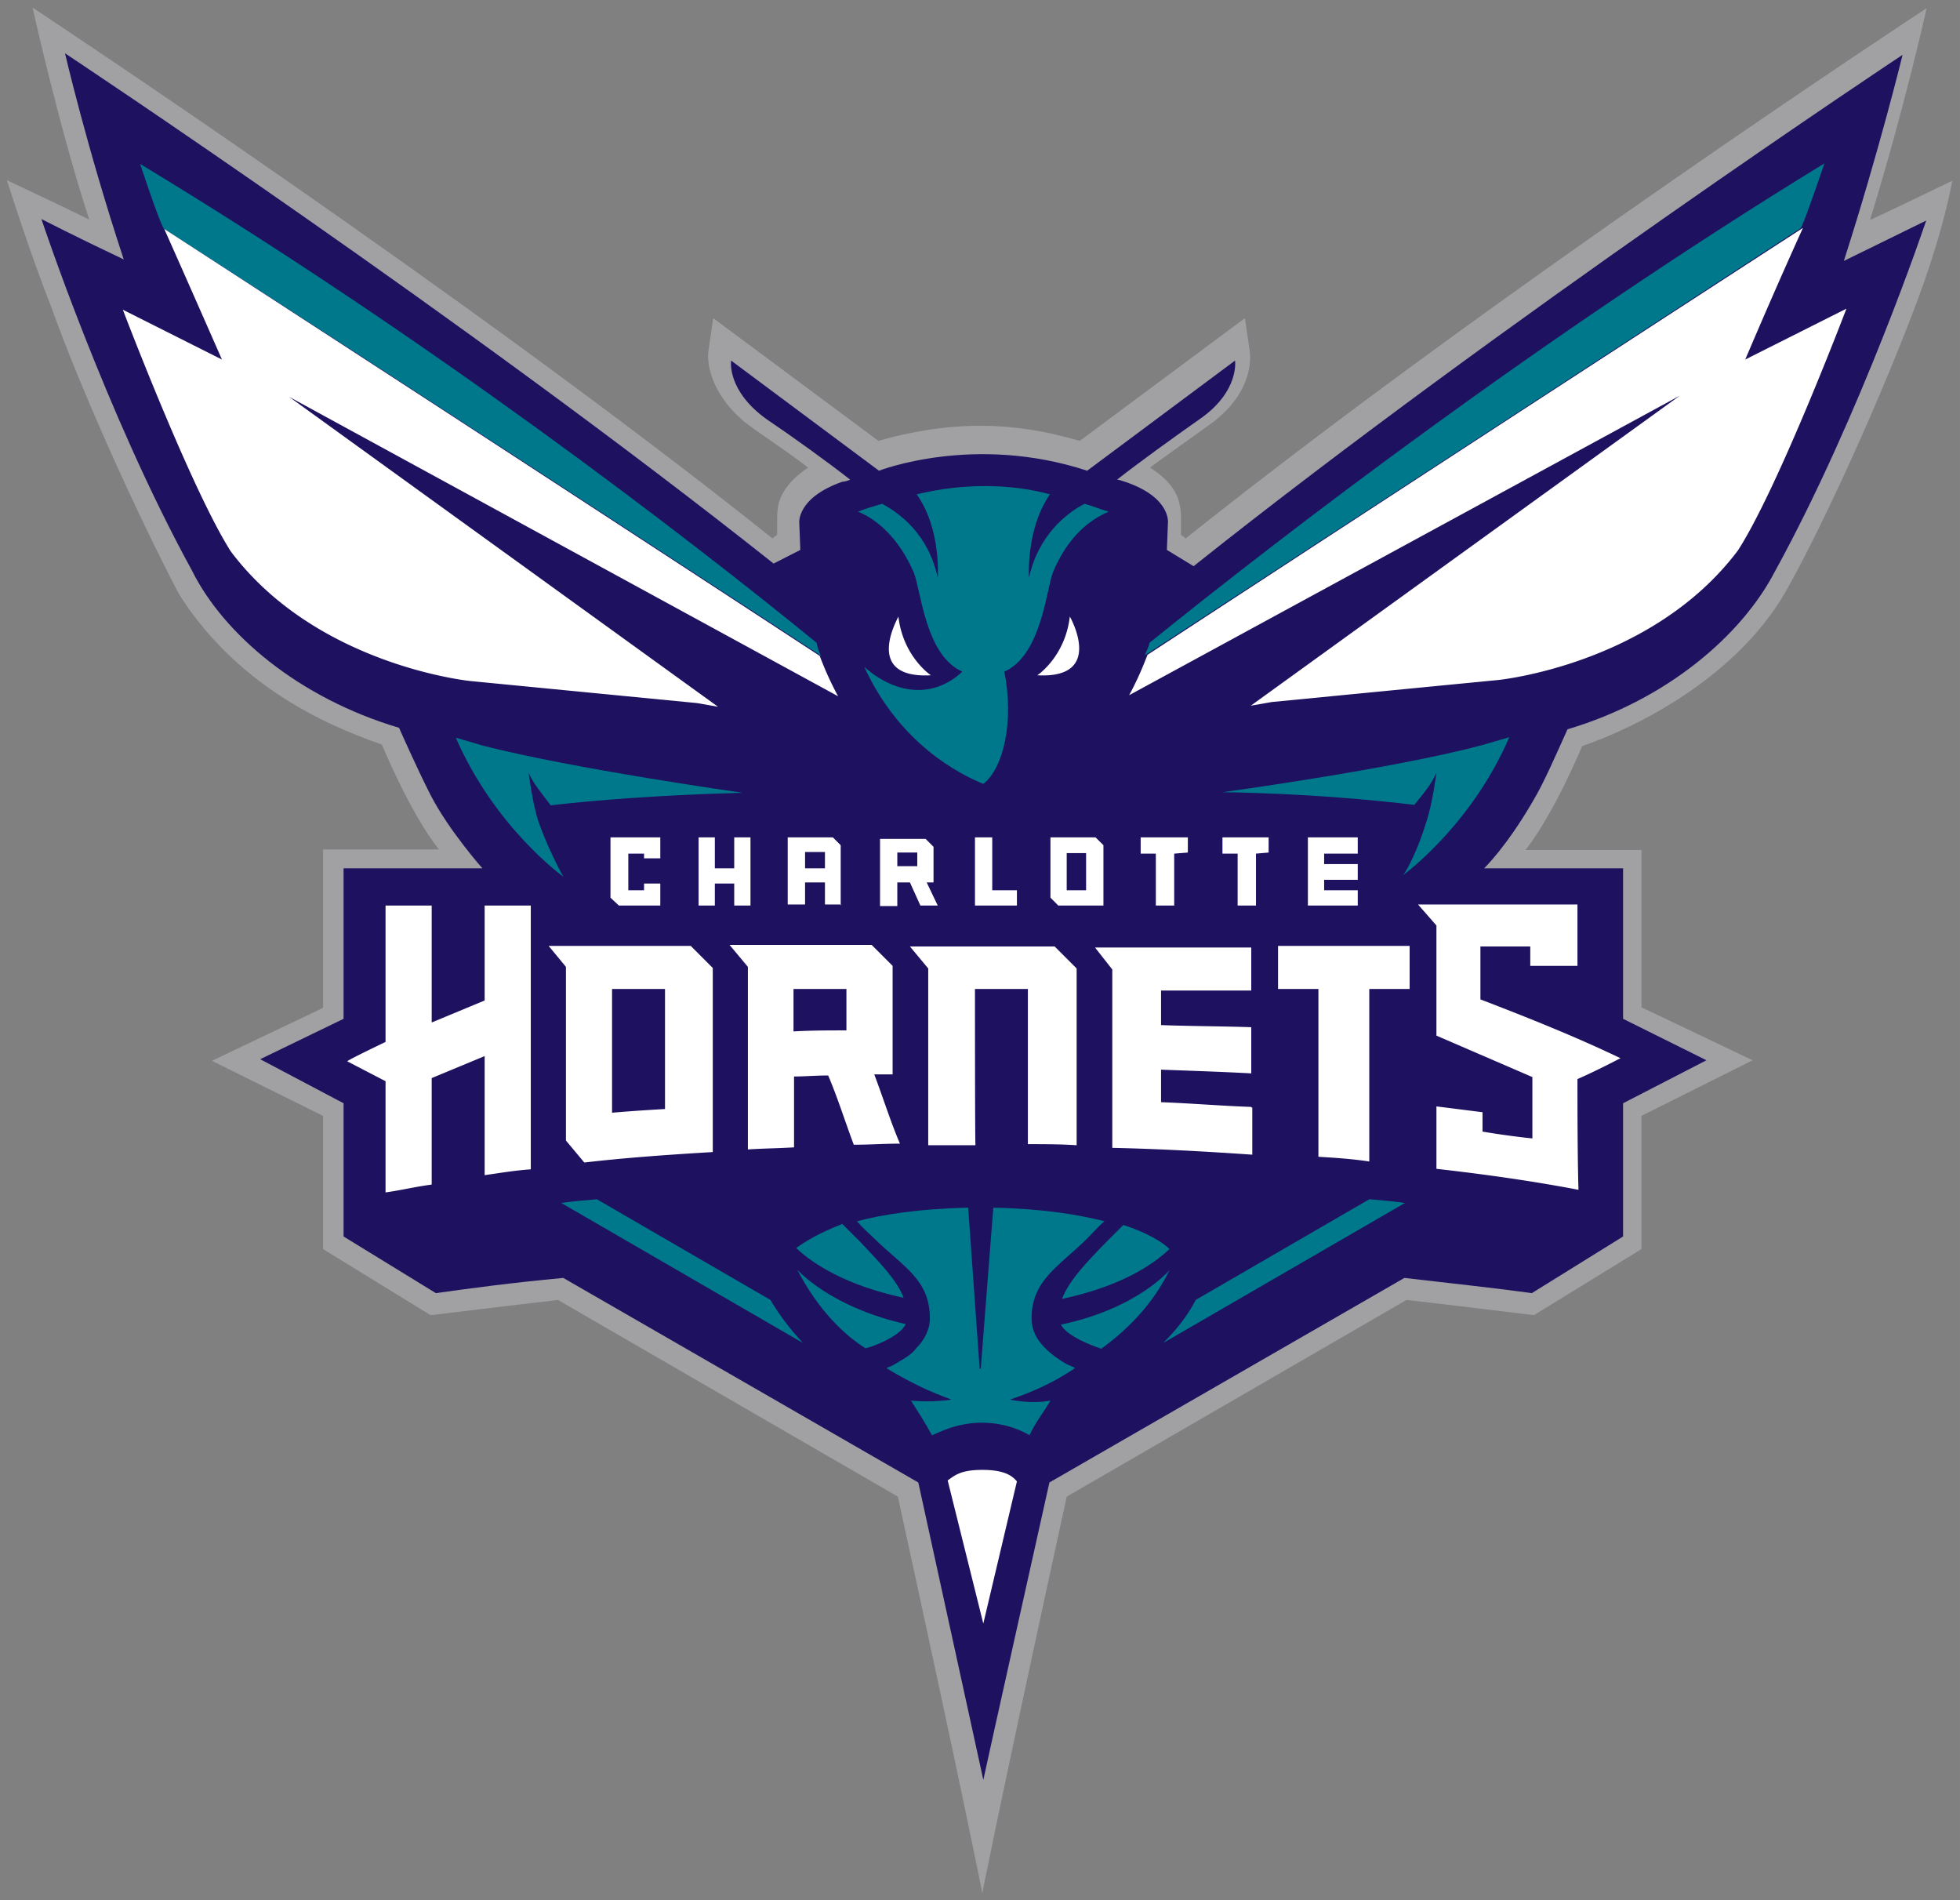
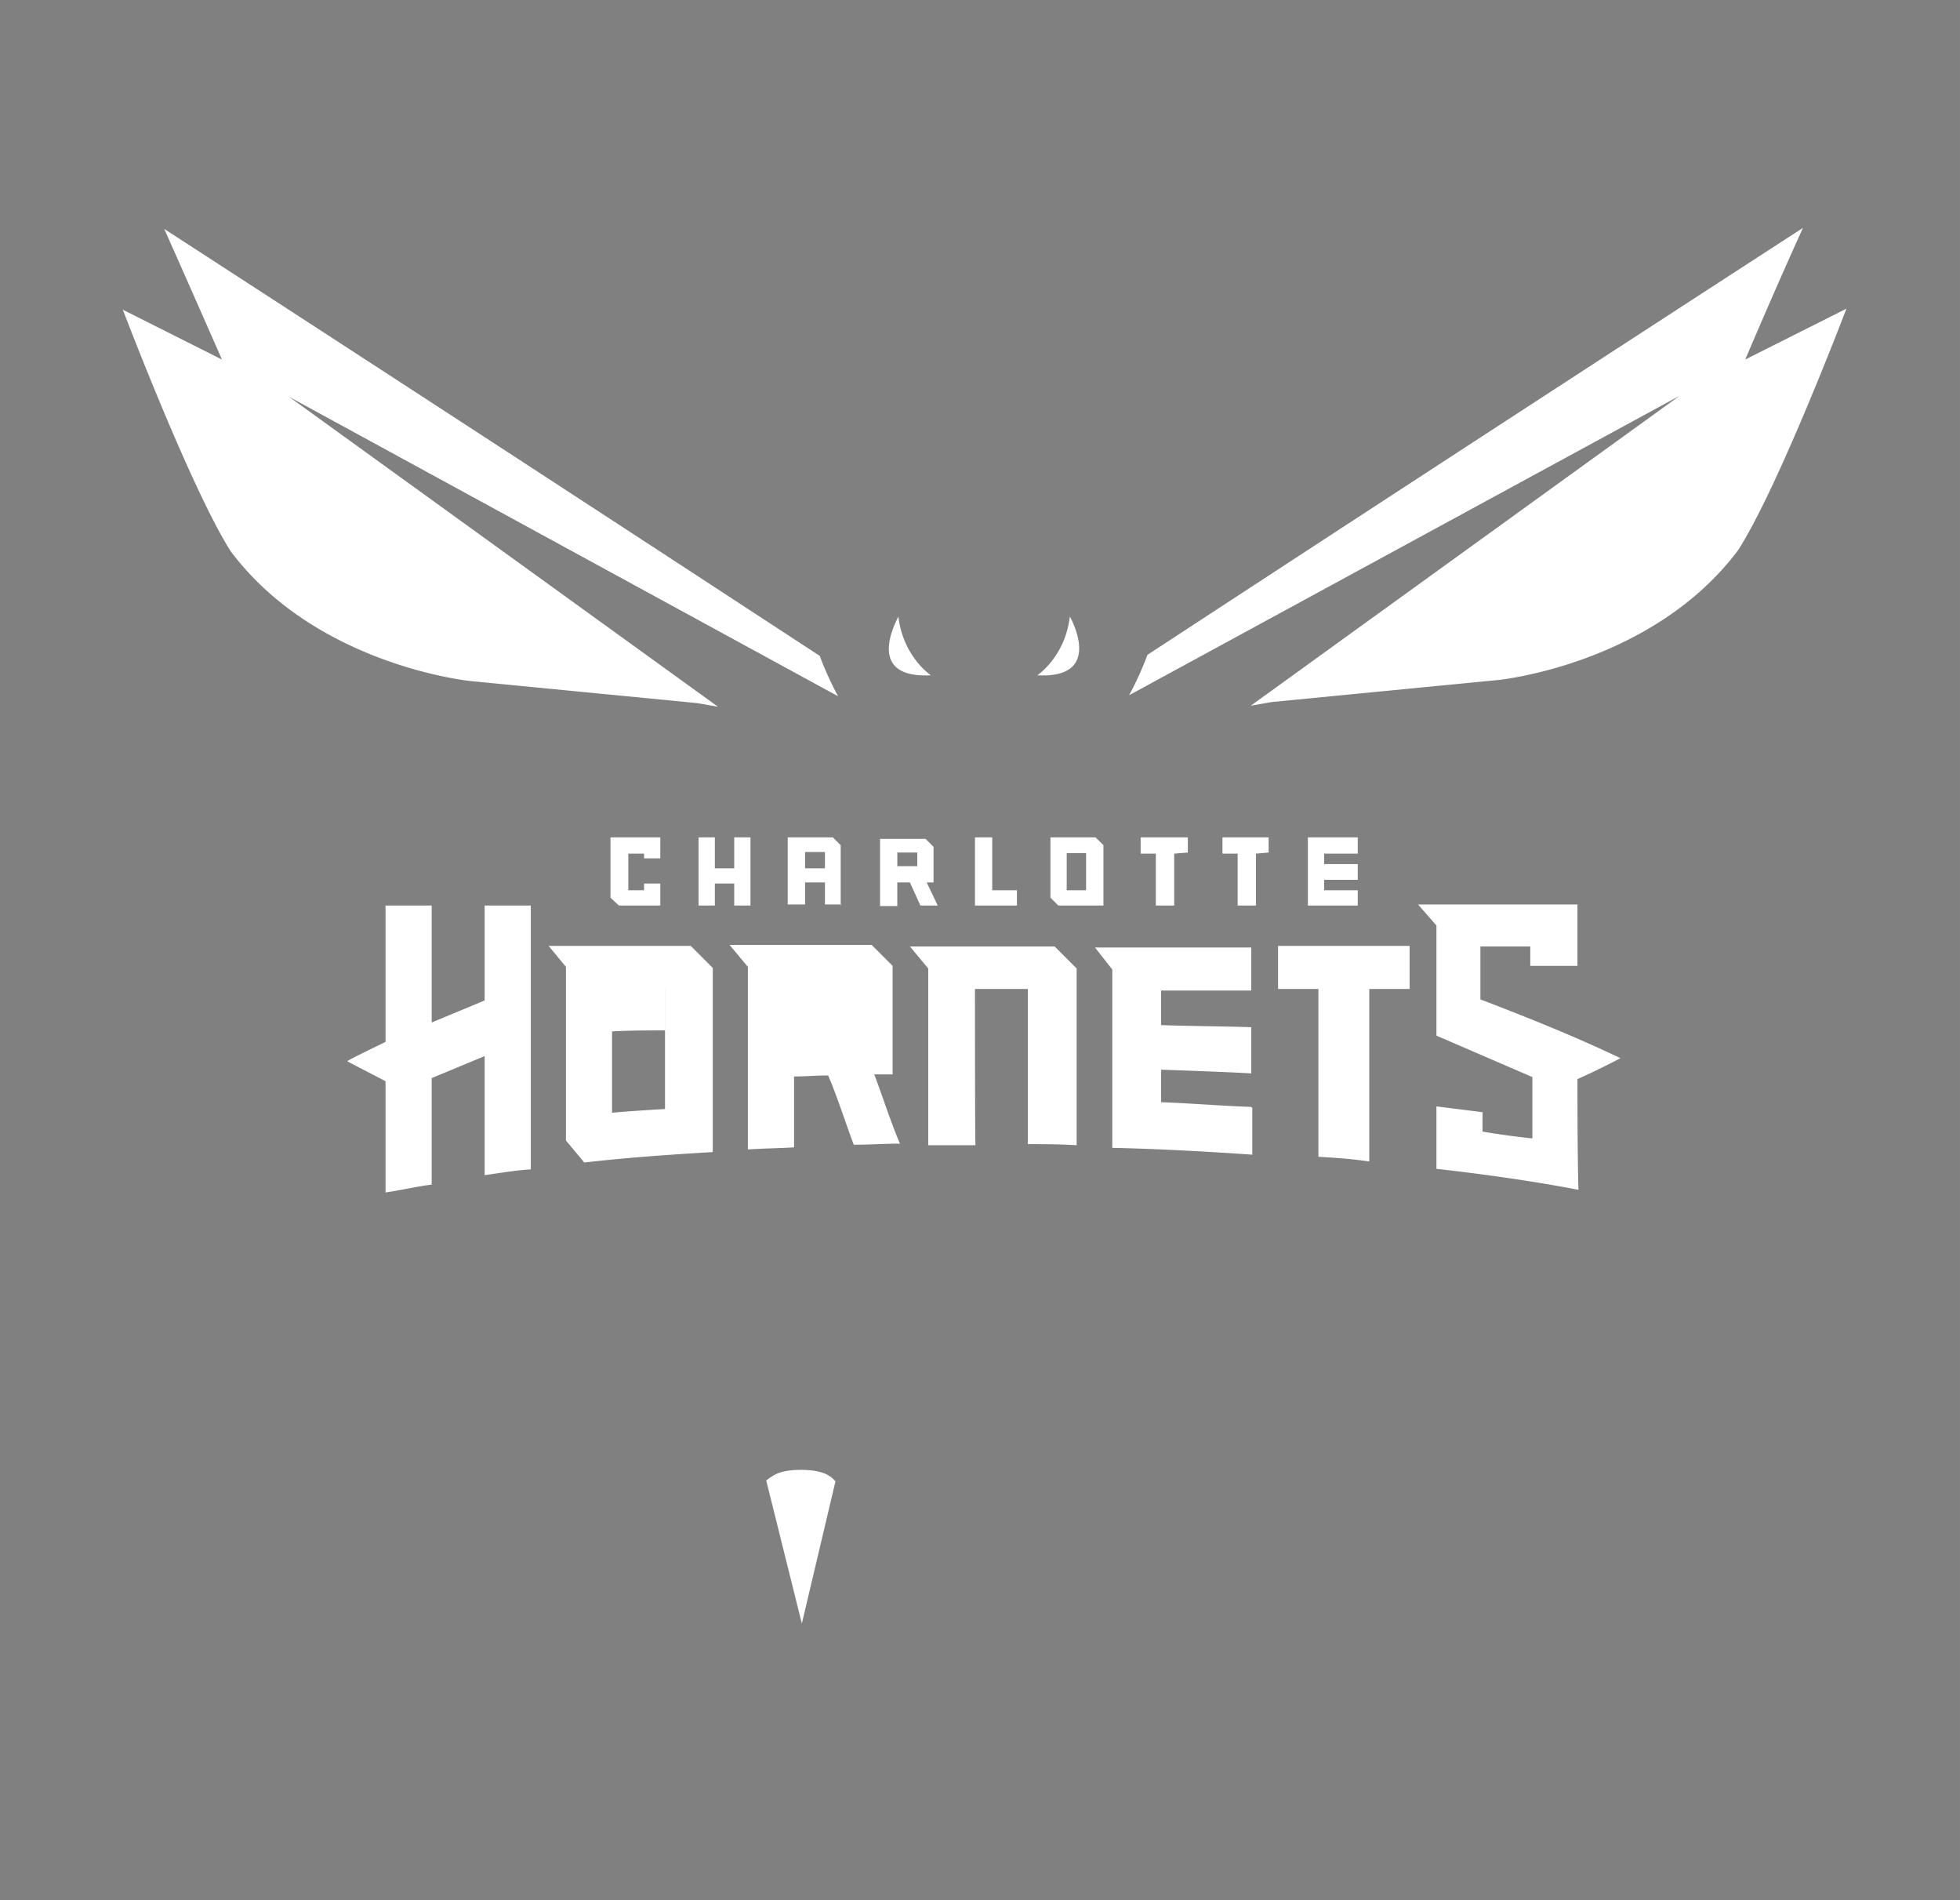
<svg xmlns="http://www.w3.org/2000/svg" width="270.05" height="261.74" viewBox="0 0 270.047 261.739">
  <rect x="0" y="0" width="270.047" height="261.739" fill="#808080" stroke="none" />
  <g>
-     <path fill="#a1a1a4" d="M263.87 42.231c-6.069 15.967-14.016 32.657-17.99 39.521-6.72 11.488-20.086 18.352-27.888 21.025 0 0-3.83 9.248-7.803 14.306h15.967v21.675l15.317 7.297-15.317 7.659v18.352l-14.811 9.103s-11.777-1.445-17.557-2.095l-46.818 27.094c-9.248 42.411-11.632 54.621-11.632 54.621s-2.24-11.632-11.632-54.621l-46.823-27.09c-5.708.65-17.557 2.095-17.557 2.095l-14.811-9.103v-18.352l-15.317-7.587 15.317-7.297v-21.82h15.967c-3.901-4.84-7.875-14.45-7.875-14.45-4.624-1.59-9.248-3.685-13.222-6.213-6.358-3.974-11.488-9.248-14.811-14.667C18.649 70.34 11.063 53.506 7.017 42.163 4.27 35.299.947 24.823.947 24.823s8.743 4.118 11.344 5.419C8.173 17.67 4.488 1.052 4.488 1.052s59.895 39.522 101.94 73.118l.65-.506v-2.24c0-.506 0-1.3.29-2.384.505-1.445 1.589-3.035 3.973-4.624-3.035-2.384-8.742-6.07-9.248-6.72-3.974-3.54-4.769-7.513-4.48-9.392l.65-4.48 22.76 16.907c12.427-3.54 21.169-1.879 27.744 0l22.759-16.906.65 4.48c.289 2.094-.29 5.924-4.48 9.392-.505.505-6.069 4.335-9.248 6.719 2.53 1.59 3.54 3.179 3.974 4.624.29 1.084.29 1.878.29 2.384v2.24l.65.506c43.132-34.391 102.09-73.045 102.09-73.045s-3.035 13.728-7.804 29.189c2.385-1.084 11.343-5.42 11.343-5.42-1.59 8.382-5.13 17.34-5.13 17.34z" />
-     <path fill="#1d1160" d="M66.483 119.61H47.337v20.736l-11.488 5.563 11.488 6.07v18.351l12.716 7.803c4.624-.65 10.548-1.445 17.557-2.095l48.913 28.178 8.959 40.966c0-.144 9.104-40.966 9.104-40.966l48.912-28.178c6.864.795 12.933 1.445 17.557 2.095l12.572-7.803v-18.352l11.488-5.924-11.488-5.708V119.61h-19.146s3.035-2.89 6.72-9.248c1.59-2.673 3.034-6.07 4.768-9.898 13.872-4.119 24.06-13.077 28.54-21.675 11.92-21.675 20.88-48.408 20.88-48.408s-5.13 2.528-11.344 5.563c4.913-15.317 8.092-28.394 8.092-28.394S207.3 43.892 164.455 77.994l-3.685-2.24c0-.289.145-3.323.145-3.685 0 0 .506-3.54-5.925-5.708-.505-.144-.794-.289-1.083-.289 3.034-2.384 7.947-5.924 11.343-8.308 5.563-3.83 4.913-8.092 4.913-8.092l-20.374 15.172c-15.606-5.13-28.683 0-28.683 0l-20.374-15.172s-.65 4.118 4.913 8.092c3.54 2.384 8.453 5.924 11.488 8.308-.29.145-.795.29-1.084.29-6.358 2.24-5.925 5.707-5.925 5.707 0 .29.145 3.324.145 3.685l-3.685 1.879C63.721 43.612 8.956 7.343 8.956 7.343s3.035 13.077 8.092 28.394c-6.72-3.18-11.343-5.564-11.343-5.564s8.887 26.805 20.736 48.408c4.335 8.743 14.667 17.557 28.539 21.675 0 0 2.384 5.42 4.335 9.248 2.529 4.913 7.153 10.115 7.153 10.115z" class="st0" />
-     <path fill="#00788c" d="M251.37 22.506c-39.45 24.131-74.63 51.226-92.99 66.037-.14.65-.5 1.301-.65 1.734 19.3-12.571 52.75-34.392 90.32-58.812 0 0 0 .795 3.32-8.959zm-232.07.072c3.179 9.537 3.324 8.959 3.324 8.959 37.57 24.204 71.238 46.241 90.533 58.813-.36-.506-.51-1.157-.65-1.807C94.368 73.732 59.109 46.637 19.3 22.578zm116.64 44.381c-3.11-.018-6.38.342-9.64 1.137 3.4 4.768 2.9 11.488 2.9 11.488-1.31-6.069-5.28-8.887-7.66-10.188-.94.289-2.03.579-3.33 1.084 2.53 1.012 5.57 3.541 7.66 8.309 1.01 2.384 1.59 11.489 6.72 13.729-4.26 3.973-9.54 2.889-13.51-.651 4.91 10.693 13.22 14.813 16.4 16.113 2.82-2.17 4.26-8.743 2.89-15.462 5.13-2.24 5.78-11.345 6.72-13.729 2.1-4.985 5.13-7.225 7.66-8.309-1.08-.289-2.24-.795-3.32-1.084-2.39 1.229-6.36 4.263-7.66 10.188 0 0-.44-6.72 2.89-11.488-2.64-.723-5.6-1.119-8.72-1.137zm72.01 34.591-3.69 1.08c-12.42 3.32-35.83 6.5-35.83 6.5 11.27.15 21.02 1.09 26.44 1.74 1.16-1.45 2.53-3.04 3.04-4.48 0 0-.51 4.26-1.45 7.01-1.07 3.52-2.58 6.49-3.14 7.15.96-.71 9.64-7.4 14.63-19zm-14.63 19-.18.14c.03.01.1-.04.18-.14zM62.8 101.62c5.419 12.43 14.812 19.15 14.812 19.15s-1.879-3.33-3.324-7.3c-.939-2.67-1.445-7.01-1.445-7.01.506 1.3 1.951 3.04 3.035 4.48 5.419-.65 15.1-1.44 26.445-1.73 0 0-23.555-3.33-35.838-6.51l-3.685-1.08zm19.435 63.58c-1.734.15-3.322.29-4.912.51l33.31 19.29c-1.81-1.95-3.25-3.83-4.48-5.93L82.235 165.2zm106.43 0-23.92 13.87c-1.08 2.1-2.53 3.98-4.48 5.93l33.31-19.29c-1.59-.22-3.18-.36-4.91-.51zm-55.27 1.16c-6.72.14-11.78.94-15.32 1.87.79.94 1.73 1.74 2.53 2.53 3.97 3.83 7.51 5.57 7.51 10.84 0 1.59-.79 3.04-1.88 4.12-.65.94-1.95 1.59-3.03 2.24-.29.22-.8.36-1.08.5 4.47 2.75 7.65 3.83 8.95 4.34 0 0-2.52.43-5.56.14 1.01 1.59 1.95 3.04 2.89 4.77.8-.29 3.32-1.73 6.86-1.73 3.69 0 6.07 1.44 6.58 1.73.79-1.73 1.95-3.18 2.89-4.77-2.89.51-5.56-.14-5.56-.14 1.3-.51 4.62-1.45 8.95-4.34-.28-.21-.79-.36-1.08-.5-.94-.51-2.09-1.3-3.03-2.24-1.09-1.08-1.88-2.38-1.88-4.12 0-5.13 3.54-7.01 7.51-10.84.8-.79 1.59-1.73 2.53-2.53-3.68-.93-8.6-1.73-15.32-1.87l-1.73 22.18h-.15l-1.58-22.18zm-17.34 2.24c-3.33 1.3-5.28 2.53-6.36 3.32 2.38 2.24 6.86 5.13 14.81 6.86-.87-2.38-3.4-4.98-6.07-7.8l-2.38-2.38zm38.72.14-2.38 2.38c-2.6 2.68-5.13 5.28-6.07 7.81 8.09-1.74 12.43-4.63 14.81-6.87-.94-.93-3.04-2.24-6.36-3.32zm-44.94 6.14c2.24 4.34 5.42 8.31 9.39 10.84.15.07 4.63-1.37 5.57-3.32-10.55-2.39-14.96-7.52-14.96-7.52zm51.3.07s-4.34 5.28-14.96 7.52c.94 1.88 5.57 3.32 5.57 3.32 3.97-2.89 7.3-6.5 9.39-10.84z" />
-     <path fill="#fff" d="M248.41 31.393c-37.57 24.348-71.1 46.241-90.31 58.812-.8 2.095-1.59 3.829-2.53 5.563l75.86-41.254-59.1 42.699 2.89-.506 31.21-3.035s21.17-2.095 33.02-17.846c5.56-8.598 14.95-33.306 14.95-33.306l-13.94 7.007c4.48-10.548 7.95-18.134 7.95-18.134zm-225.78.144s3.323 7.442 7.947 17.99l-13.654-6.863s9.392 24.709 14.883 33.307c11.849 15.75 33.017 17.845 33.017 17.845l31.213 3.036 2.889.505-59.1-42.699 75.648 41.254a43.522 43.522 0 0 1-2.53-5.562A25881.776 25881.776 0 0 0 22.63 31.537zM123.78 84.93c.07 0-5.06 8.599 4.48 8.093 0 0-3.83-2.53-4.48-8.093zm23.62 0c-.65 5.563-4.48 8.093-4.48 8.093 9.4.506 4.48-8.093 4.48-8.093zm-63.289 30.42v8.31l1.157 1.08h5.707v-3.03h-2.239v.93h-2.168v-5.05h2.168v.65h2.239v-2.89h-6.864zm12.139 0v9.39h2.24v-3.03h2.67v3.03h2.24v-9.39h-2.24v4.26h-2.67v-4.26h-2.24zm12.28 0v9.25h2.39v-3.04h2.74v3.04h2.17v-8.17l-1.08-1.08h-6.22zm7.3 9.25v.14l.07-.14h-.07zm18.5-9.25v9.39h5.78v-2.1h-3.4v-7.29h-2.38zm10.4 0v8.31l1.08 1.08h6.22v-8.31l-1.09-1.08h-6.21zm12.43 0v2.24h2.09v7.15h2.53v-7.15l1.88-.15v-2.09h-6.5zm11.27 0v2.24h2.09v7.15h2.53v-7.15l1.74-.15v-2.09h-6.36zm11.77 0v9.39h6.87v-2.1h-4.63v-1.44h4.63v-2.17h-4.63v-1.44h4.63v-2.24h-6.87zm-58.95.21v9.25h2.38v-3.25h1.74l1.44 3.18h2.39l-1.52-3.18h.94v-4.91l-1.09-1.09h-6.28zm-10.33 1.81h2.74v2.24h-2.74v-2.24zm12.71.07h2.75v1.88h-2.75v-1.88zm23.34.08h2.67v5.12h-2.67v-5.12zm48.41 7.08 2.53 2.89v15.17l13.22 5.71v8.45s-3.04-.29-6.87-.94v-2.67l-6.35-.8v8.6c7 .79 13.51 1.73 19.57 2.89-.14-4.77-.14-11.78-.14-15.25 2.1-.93 3.97-1.87 5.93-2.88-6.36-3.04-12.72-5.57-19.3-8.1v-7.29h6.87v2.67h6.5v-8.45h-21.96zm-142.26.14v18.79s-5.275 2.52-5.275 2.67l5.275 2.74v15.32c2.095-.29 4.118-.79 6.358-1.08v-14.67l7.296-3.03v16.4c2.096-.29 4.118-.65 6.358-.8v-36.34h-6.358v13.08l-7.296 3.03v-16.11H53.12zm47.393 5.42 2.53 3.03v25.15c2.24-.15 4.12-.15 6.36-.29v-9.76h-.07c1.59 0 3.03-.14 4.77-.14 1.3 3.03 2.38 6.5 3.53 9.54 2.24 0 4.12-.15 6.36-.15-1.3-3.03-2.38-6.5-3.54-9.54h2.53v-14.95l-2.89-2.89h-19.58zm-24.924.14 2.385 2.89v23.92l2.529 3.03c5.563-.65 11.632-1.08 17.701-1.44v-25.36l-3.035-3.04h-19.58zm100.5 0v5.93h5.56v23.12c2.38.14 4.62.29 7.01.65v-23.77h5.56v-5.93h-18.13zm-50.72.08 2.52 3.03v24.35h6.51c-.07-.22-.07-21.53-.07-21.53h7.29v21.38c2.24 0 4.48 0 6.72.15v-24.35l-3.03-3.03h-19.94zm25.5.14 2.38 3.03v24.57c6.51.14 13.08.51 19.29.94v-6.5h-.14v-.08c-4.12-.14-8.31-.5-12.43-.65v-4.48c4.12.15 8.31.29 12.43.51v-6.36c-4.12-.14-8.31-.14-12.43-.29v-4.76h12.43v-5.93h-21.53zm-66.542 5.71h7.297v16.54c-2.529.15-4.768.29-7.297.51v-17.05zm25.002 0h7.29v5.71c-2.52 0-4.77 0-7.29.14v-5.85zm26.01 66.25c-3.04 0-3.83.8-4.77 1.45l4.91 19.72 4.63-19.58c-.65-.79-1.74-1.59-4.77-1.59z" />
+     <path fill="#fff" d="M248.41 31.393c-37.57 24.348-71.1 46.241-90.31 58.812-.8 2.095-1.59 3.829-2.53 5.563l75.86-41.254-59.1 42.699 2.89-.506 31.21-3.035s21.17-2.095 33.02-17.846c5.56-8.598 14.95-33.306 14.95-33.306l-13.94 7.007c4.48-10.548 7.95-18.134 7.95-18.134zm-225.78.144s3.323 7.442 7.947 17.99l-13.654-6.863s9.392 24.709 14.883 33.307c11.849 15.75 33.017 17.845 33.017 17.845l31.213 3.036 2.889.505-59.1-42.699 75.648 41.254a43.522 43.522 0 0 1-2.53-5.562A25881.776 25881.776 0 0 0 22.63 31.537zM123.78 84.93c.07 0-5.06 8.599 4.48 8.093 0 0-3.83-2.53-4.48-8.093zm23.62 0c-.65 5.563-4.48 8.093-4.48 8.093 9.4.506 4.48-8.093 4.48-8.093zm-63.289 30.42v8.31l1.157 1.08h5.707v-3.03h-2.239v.93h-2.168v-5.05h2.168v.65h2.239v-2.89h-6.864zm12.139 0v9.39h2.24v-3.03h2.67v3.03h2.24v-9.39h-2.24v4.26h-2.67v-4.26h-2.24zm12.28 0v9.25h2.39v-3.04h2.74v3.04h2.17v-8.17l-1.08-1.08h-6.22zm7.3 9.25v.14l.07-.14h-.07zm18.5-9.25v9.39h5.78v-2.1h-3.4v-7.29h-2.38zm10.4 0v8.31l1.08 1.08h6.22v-8.31l-1.09-1.08h-6.21zm12.43 0v2.24h2.09v7.15h2.53v-7.15l1.88-.15v-2.09h-6.5zm11.27 0v2.24h2.09v7.15h2.53v-7.15l1.74-.15v-2.09h-6.36zm11.77 0v9.39h6.87v-2.1h-4.63v-1.44h4.63v-2.17h-4.63v-1.44h4.63v-2.24h-6.87zm-58.95.21v9.25h2.38v-3.25h1.74l1.44 3.18h2.39l-1.52-3.18h.94v-4.91l-1.09-1.09h-6.28zm-10.33 1.81h2.74v2.24h-2.74v-2.24zm12.71.07h2.75v1.88h-2.75v-1.88zm23.34.08h2.67v5.12h-2.67v-5.12zm48.41 7.08 2.53 2.89v15.17l13.22 5.71v8.45s-3.04-.29-6.87-.94v-2.67l-6.35-.8v8.6c7 .79 13.51 1.73 19.57 2.89-.14-4.77-.14-11.78-.14-15.25 2.1-.93 3.97-1.87 5.93-2.88-6.36-3.04-12.72-5.57-19.3-8.1v-7.29h6.87v2.67h6.5v-8.45h-21.96zm-142.26.14v18.79s-5.275 2.52-5.275 2.67l5.275 2.74v15.32c2.095-.29 4.118-.79 6.358-1.08v-14.67l7.296-3.03v16.4c2.096-.29 4.118-.65 6.358-.8v-36.34h-6.358v13.08l-7.296 3.03v-16.11H53.12zm47.393 5.42 2.53 3.03v25.15c2.24-.15 4.12-.15 6.36-.29v-9.76h-.07c1.59 0 3.03-.14 4.77-.14 1.3 3.03 2.38 6.5 3.53 9.54 2.24 0 4.12-.15 6.36-.15-1.3-3.03-2.38-6.5-3.54-9.54h2.53v-14.95l-2.89-2.89h-19.58zm-24.924.14 2.385 2.89v23.92l2.529 3.03c5.563-.65 11.632-1.08 17.701-1.44v-25.36l-3.035-3.04h-19.58zm100.5 0v5.93h5.56v23.12c2.38.14 4.62.29 7.01.65v-23.77h5.56v-5.93h-18.13zm-50.72.08 2.52 3.03v24.35h6.51c-.07-.22-.07-21.53-.07-21.53h7.29v21.38c2.24 0 4.48 0 6.72.15v-24.35l-3.03-3.03h-19.94zm25.5.14 2.38 3.03v24.57c6.51.14 13.08.51 19.29.94v-6.5h-.14v-.08c-4.12-.14-8.31-.5-12.43-.65v-4.48c4.12.15 8.31.29 12.43.51v-6.36c-4.12-.14-8.31-.14-12.43-.29v-4.76h12.43v-5.93h-21.53zm-66.542 5.71h7.297v16.54c-2.529.15-4.768.29-7.297.51v-17.05zh7.29v5.71c-2.52 0-4.77 0-7.29.14v-5.85zm26.01 66.25c-3.04 0-3.83.8-4.77 1.45l4.91 19.72 4.63-19.58c-.65-.79-1.74-1.59-4.77-1.59z" />
  </g>
</svg>